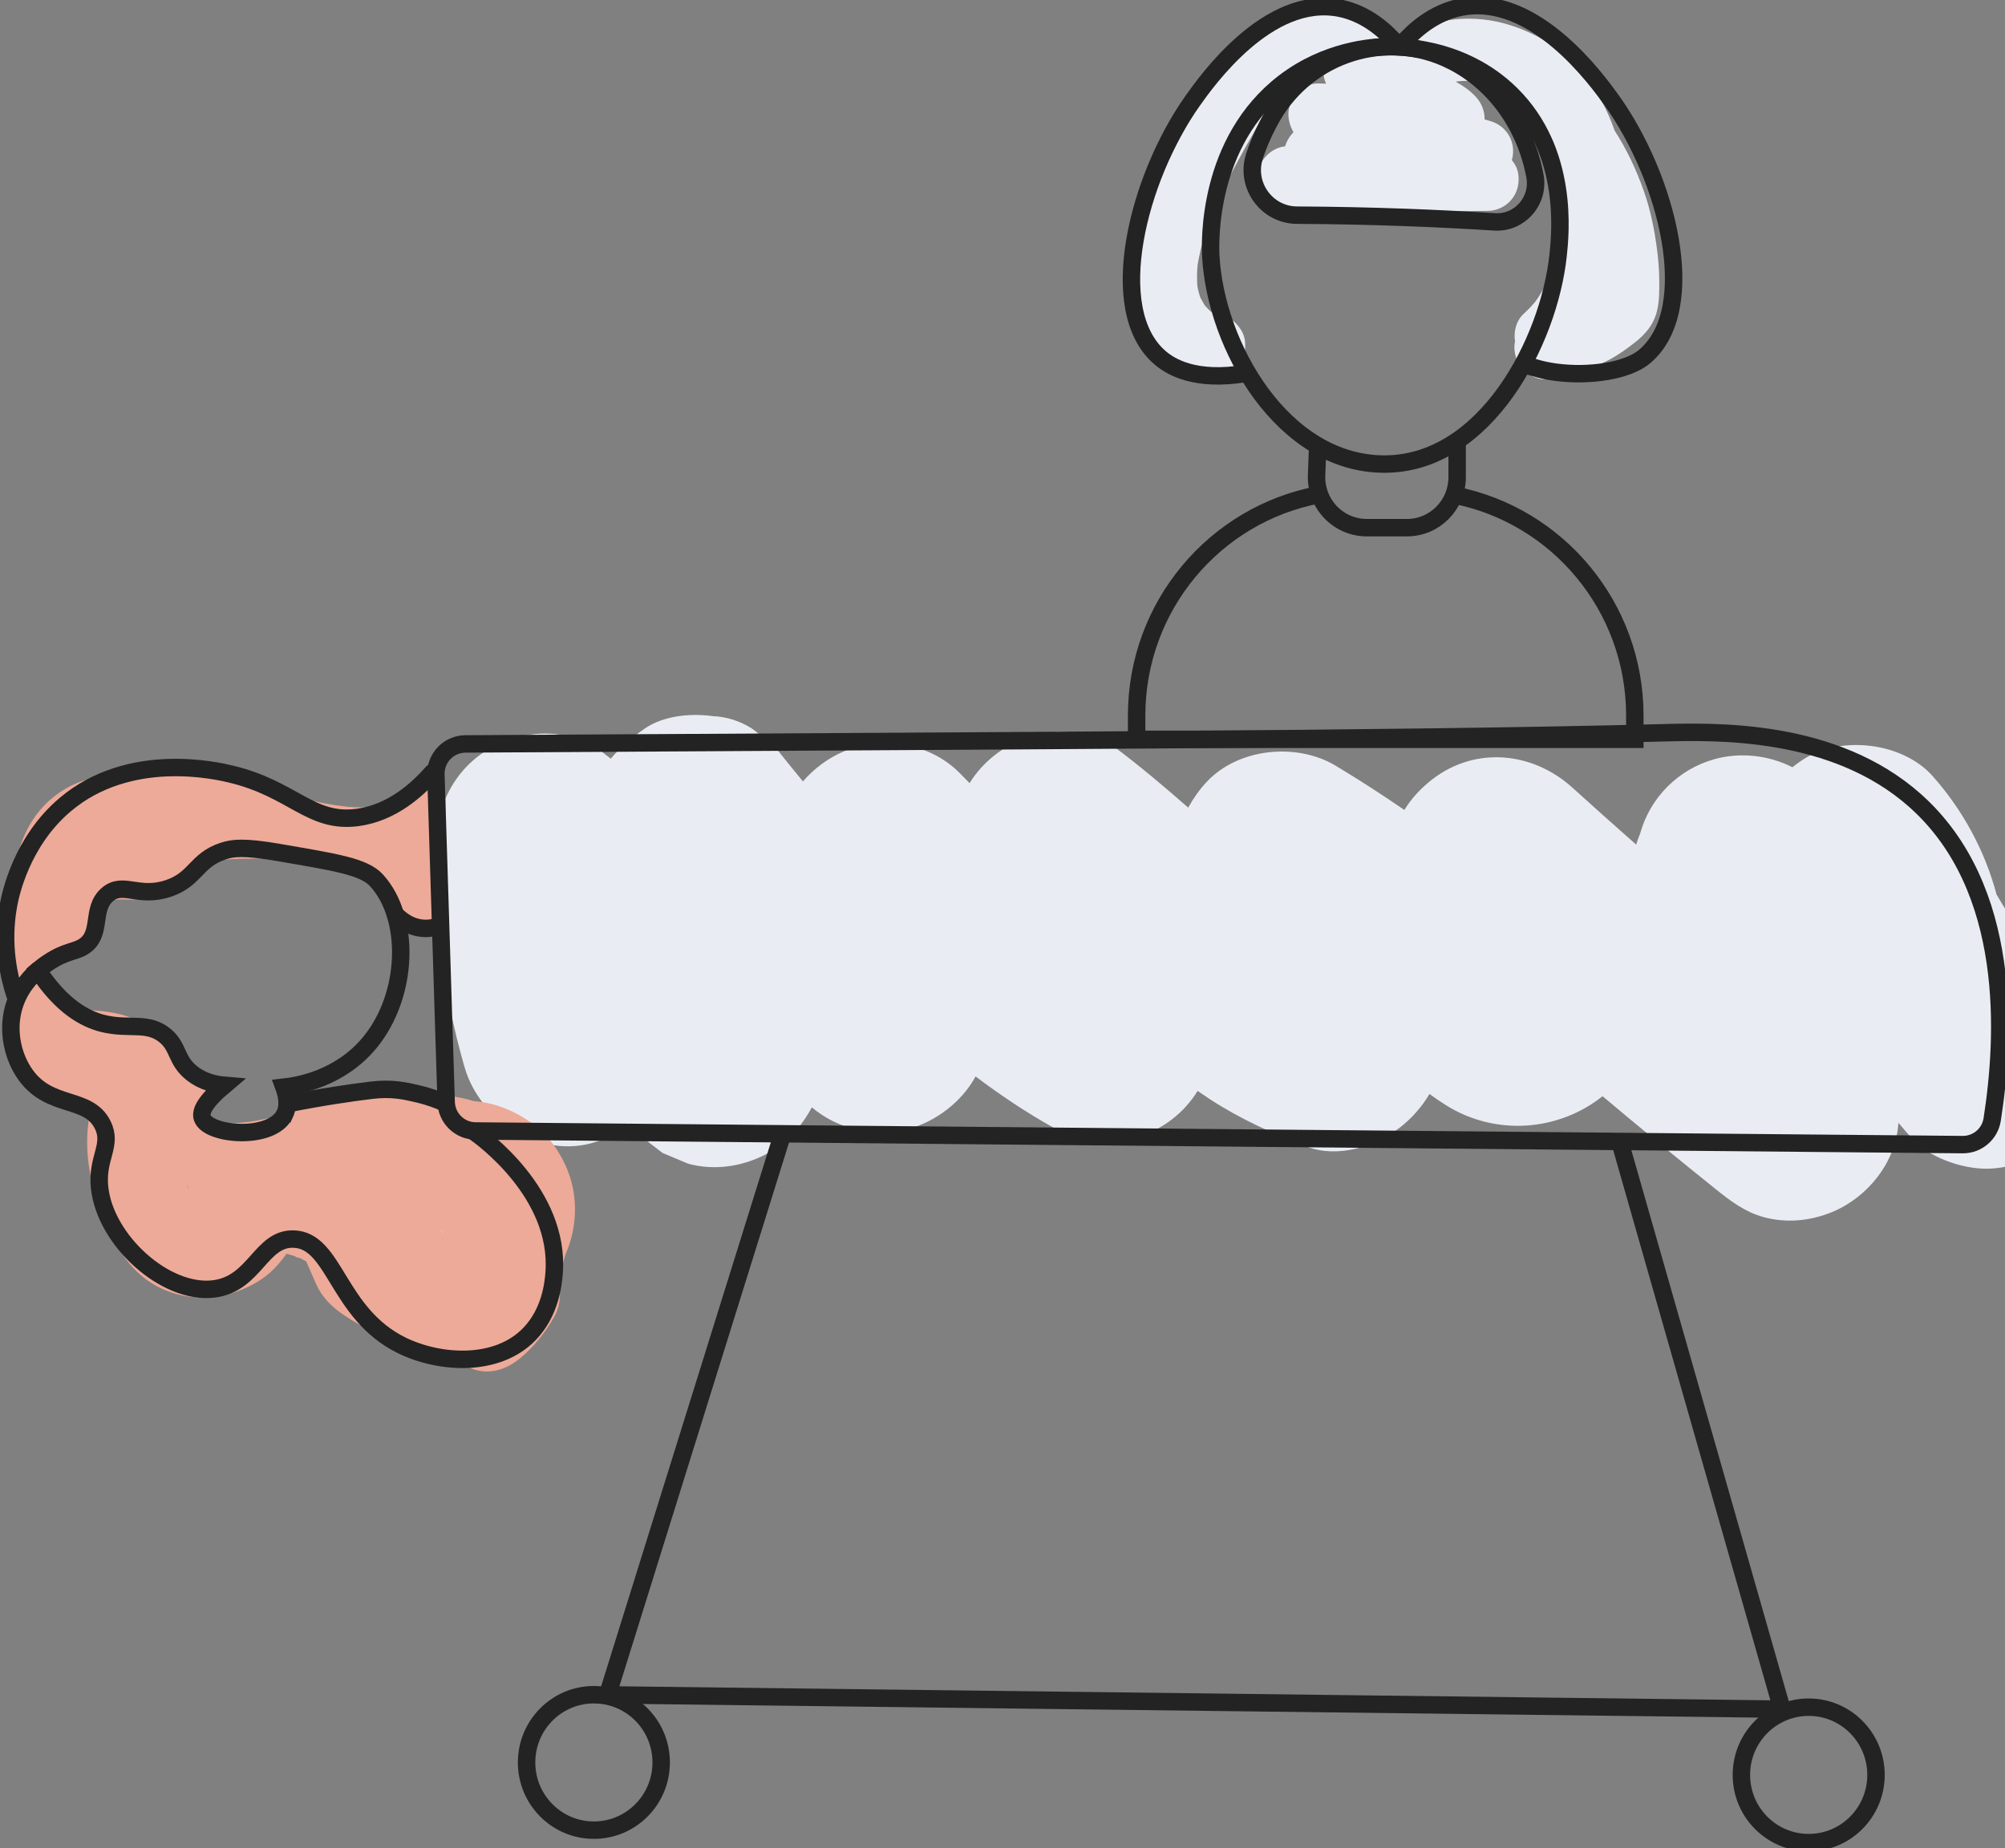
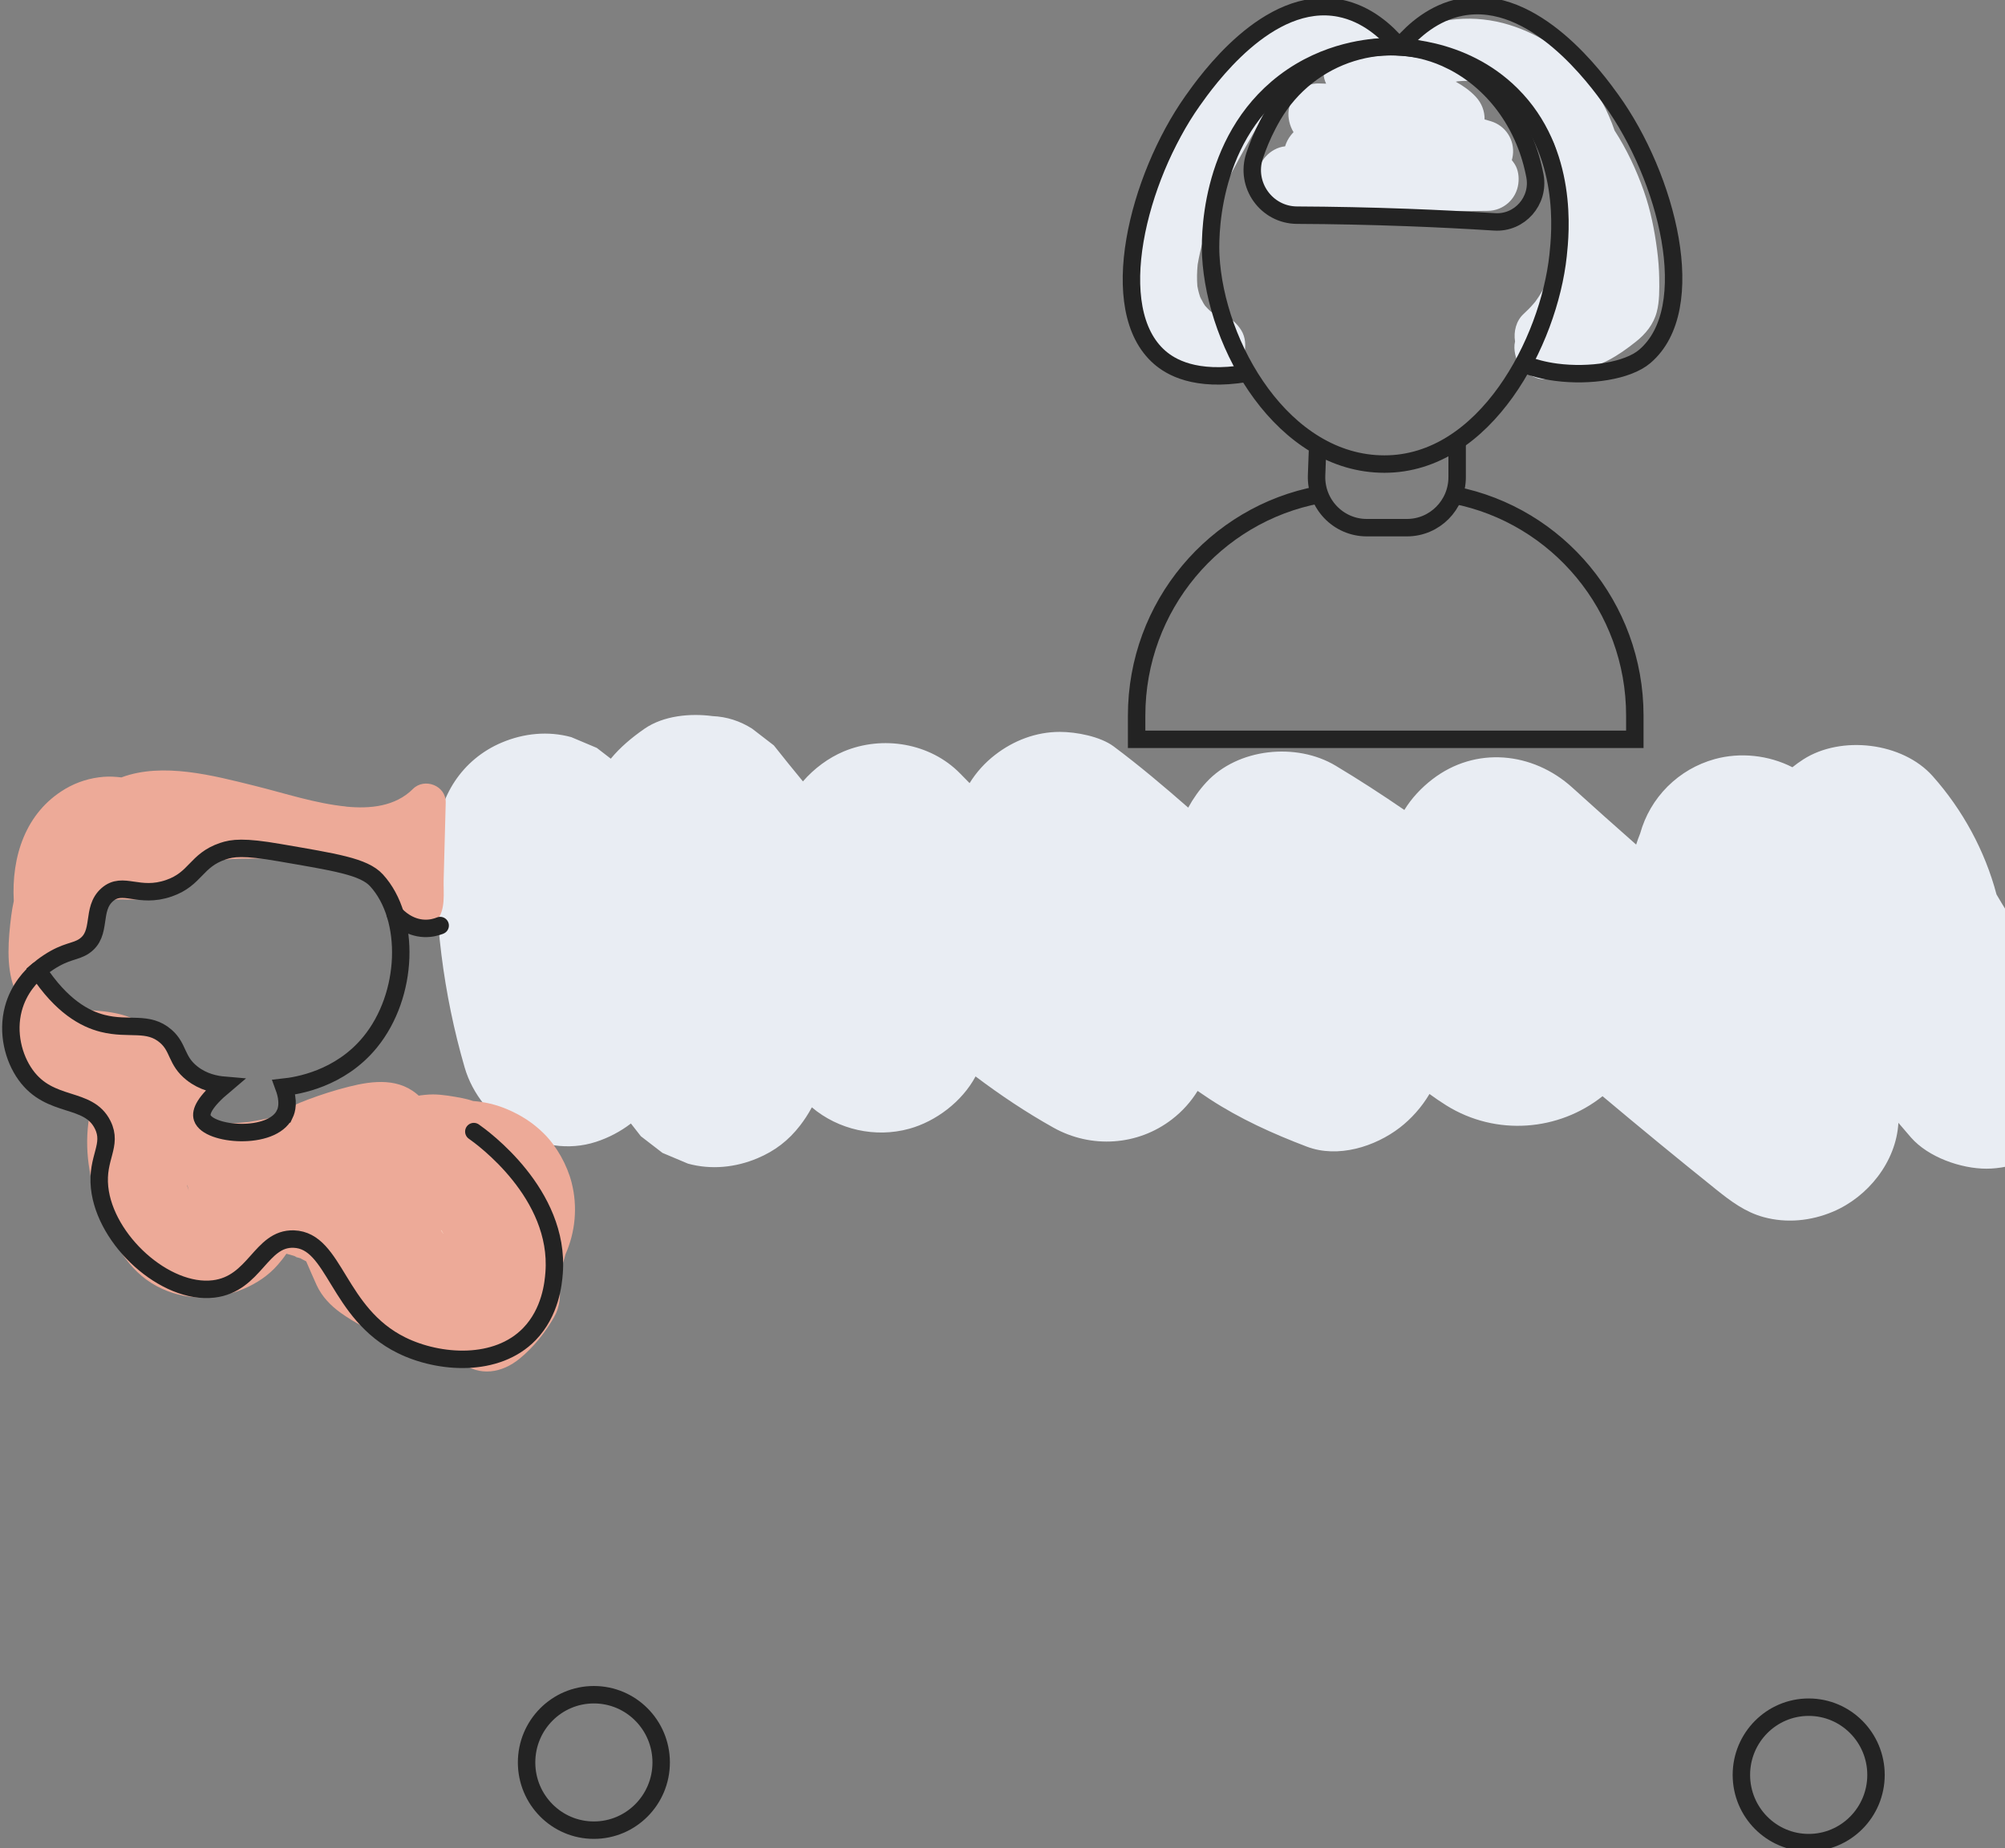
<svg xmlns="http://www.w3.org/2000/svg" width="115" height="106" viewBox="0 0 115 106" fill="none">
  <rect x="0" y="0" width="115" height="106" fill="#808080" stroke="none" />
  <g clip-path="url(#clip0_292_11444)">
    <g clip-path="url(#clip1_292_11444)">
      <path d="M118.266 56.597C117.856 56.13 117.46 55.653 117.071 55.172C116.148 53.925 115.293 52.633 114.514 51.298C113.852 48.798 112.575 46.446 110.848 44.507C109.124 42.572 105.604 42.156 103.431 43.552C103.214 43.691 103.006 43.842 102.806 44.002C101.447 43.308 99.817 43.131 98.349 43.535C97.312 43.825 96.412 44.349 95.647 45.106C94.889 45.868 94.364 46.767 94.073 47.802C93.987 48.011 93.913 48.224 93.844 48.438C92.618 47.357 91.399 46.27 90.187 45.172C87.915 43.113 84.629 42.785 82.152 44.696C81.537 45.169 80.967 45.768 80.549 46.452C79.264 45.571 77.953 44.719 76.605 43.912C74.365 42.57 70.997 42.901 69.189 44.867C68.781 45.31 68.436 45.797 68.152 46.318C66.766 45.105 65.359 43.915 63.878 42.809C63.108 42.234 61.726 41.974 60.789 41.974C59.428 41.974 58.146 42.465 57.082 43.286C56.482 43.749 55.991 44.3 55.613 44.913C55.433 44.73 55.251 44.545 55.071 44.361C53.349 42.602 50.609 42.163 48.385 43.099C47.52 43.464 46.704 44.065 46.053 44.813C45.49 44.129 44.933 43.444 44.384 42.748C43.971 42.429 43.558 42.112 43.145 41.793C42.443 41.347 41.684 41.104 40.87 41.069C39.6 40.899 38.06 41.038 36.967 41.793C36.218 42.312 35.566 42.867 35.033 43.511L34.23 42.892C33.743 42.687 33.256 42.482 32.769 42.276C31.436 41.91 30.042 42.054 28.784 42.584C26.504 43.545 25.124 45.693 25.029 48.163C24.861 52.54 25.43 57.017 26.652 61.223C27.543 64.288 31.006 66.514 34.179 65.488C34.914 65.25 35.592 64.889 36.187 64.434C36.377 64.677 36.568 64.921 36.758 65.164C37.171 65.483 37.584 65.8 37.997 66.119C38.485 66.324 38.971 66.53 39.459 66.735C40.792 67.101 42.186 66.957 43.444 66.428C44.45 66.004 45.224 65.41 45.892 64.546C46.128 64.241 46.361 63.888 46.565 63.506C48.088 64.794 50.209 65.269 52.146 64.736C53.67 64.317 55.176 63.188 55.955 61.734C57.378 62.806 58.86 63.798 60.424 64.672C62.591 65.882 65.258 65.709 67.22 64.195C67.822 63.732 68.313 63.179 68.691 62.565C68.918 62.723 69.15 62.877 69.381 63.03C71.125 64.17 73.008 65.02 74.956 65.761C76.736 66.438 78.87 65.763 80.291 64.668C80.937 64.17 81.543 63.5 81.99 62.74C82.307 62.97 82.628 63.191 82.956 63.396C85.824 65.181 89.421 64.86 91.916 62.868C94.072 64.679 96.248 66.467 98.444 68.228C99.27 68.891 100.101 69.512 101.145 69.799C102.478 70.165 103.871 70.021 105.129 69.492C107.139 68.645 108.759 66.631 108.886 64.394C109.124 64.677 109.364 64.957 109.609 65.237C110.601 66.368 112.471 67.025 113.937 67.025C115.402 67.025 117.231 66.36 118.264 65.237C120.629 62.667 120.522 59.172 118.264 56.6L118.266 56.597Z" fill="#E9EDF3" />
    </g>
    <path d="M32.787 67.825C32.53 66.818 31.938 65.75 31.2 65.015C30.576 64.394 29.884 63.952 29.084 63.614C28.456 63.347 27.798 63.194 27.137 63.144C26.934 63.076 26.731 63.02 26.529 62.981C26.008 62.882 25.371 62.766 24.838 62.766C24.243 62.766 23.585 62.911 23 63.007C21.657 63.225 20.198 64.552 19.54 65.683C18.813 66.933 18.506 68.773 18.956 70.173C19.385 71.508 20.188 72.799 21.41 73.535C21.632 73.869 21.883 74.186 22.168 74.484C22.903 75.253 23.918 75.842 24.93 76.147C25.385 76.285 26.17 76.395 26.646 76.395C27.109 76.395 27.926 76.295 28.367 76.147C29.797 75.667 31.052 74.804 31.827 73.471C32.089 73.021 32.295 72.493 32.432 71.94C32.995 70.674 33.144 69.224 32.787 67.828V67.825Z" fill="#EDAA98" />
    <path d="M25.342 70.638C25.359 70.668 25.382 70.699 25.403 70.73C25.414 70.741 25.425 70.753 25.435 70.764C25.356 70.618 25.308 70.549 25.284 70.529C25.285 70.537 25.288 70.546 25.29 70.554C25.314 70.594 25.335 70.63 25.34 70.638H25.342Z" fill="#FFEDDC" />
    <path d="M19.849 46.255C18.092 46.08 16.336 45.494 14.626 45.07C12.229 44.476 9.331 43.701 6.963 44.585C6.625 44.544 6.288 44.525 5.95 44.551C5.176 44.611 4.43 44.84 3.757 45.235C1.448 46.593 0.65 49.155 0.791 51.675C0.729 51.961 0.679 52.246 0.643 52.529C0.481 53.822 0.338 55.403 0.809 56.646C0.891 56.863 0.991 57.067 1.102 57.261C0.988 57.34 0.881 57.431 0.788 57.533C-0.103 58.509 -0.01 59.75 0.788 60.731C1.964 62.174 3.461 63.263 5.12 64.051C4.808 65.901 5.123 67.694 5.787 69.44C6.439 71.153 7.314 72.865 8.996 73.764C10.556 74.6 12.368 74.6 13.975 73.917C14.713 73.603 15.393 73.156 15.927 72.544C16.102 72.344 16.273 72.13 16.426 71.903C16.564 71.938 16.702 71.975 16.839 72.018C16.921 72.044 17.005 72.078 17.088 72.111C17.121 72.12 17.153 72.133 17.183 72.145C17.214 72.154 17.244 72.166 17.275 72.174C17.251 72.167 17.23 72.162 17.209 72.156C17.215 72.159 17.222 72.162 17.228 72.164C17.341 72.219 17.452 72.279 17.563 72.34C17.764 72.797 17.955 73.258 18.165 73.711C18.47 74.368 18.962 74.873 19.541 75.292C20.304 75.843 21.187 76.263 22.001 76.731C22.192 76.841 22.403 76.924 22.62 76.98C22.705 77.046 22.794 77.111 22.882 77.174C23.582 77.668 24.42 77.95 25.26 78.064C25.668 78.119 26.008 78.126 26.389 78.09C26.402 78.102 26.416 78.113 26.429 78.124C27.507 78.963 28.792 78.746 29.8 77.922C30.601 77.27 31.27 76.428 31.784 75.532C32.453 74.36 32.094 72.651 30.862 71.996C29.934 71.502 28.803 71.572 27.999 72.18C27.719 71.928 27.383 71.732 26.997 71.617C26.799 71.559 26.604 71.496 26.411 71.424C26.403 71.421 26.397 71.418 26.39 71.415C26.205 71.324 26.024 71.225 25.847 71.117C25.792 71.083 25.739 71.047 25.684 71.012C25.599 70.933 25.514 70.855 25.433 70.771C25.449 70.801 25.465 70.832 25.485 70.869C25.462 70.824 25.432 70.78 25.401 70.737C25.393 70.729 25.385 70.719 25.377 70.711C25.348 70.678 25.326 70.648 25.308 70.62C25.301 70.601 25.297 70.58 25.292 70.56C25.285 70.551 25.279 70.539 25.272 70.528C25.276 70.528 25.279 70.531 25.284 70.534C25.255 70.429 25.227 70.324 25.203 70.219C25.128 68.876 25.494 67.54 25.369 66.194C25.256 64.977 25.004 63.813 24.103 62.92C22.963 61.787 21.412 61.967 20 62.325C19.207 62.525 18.427 62.773 17.661 63.061C17.039 63.297 16.477 63.53 15.983 63.99C15.422 64.135 14.856 64.252 14.283 64.343C13.349 64.446 12.398 64.487 11.462 64.404C11.419 64.396 11.375 64.385 11.332 64.375C11.565 64.127 11.739 63.82 11.821 63.459C12.081 62.312 11.478 60.956 10.251 60.677C10.243 60.677 10.236 60.674 10.228 60.672C10.029 60.457 9.831 60.243 9.641 60.017C9.086 59.355 8.464 58.769 7.661 58.429C7.071 58.178 6.538 58.07 5.895 57.997C5.684 57.973 5.475 57.955 5.265 57.941C5.113 57.929 4.882 57.871 4.719 57.887C4.676 57.879 4.632 57.871 4.589 57.861C4.5 57.84 4.251 57.724 4.121 57.704C4.121 57.704 4.119 57.704 4.118 57.703C4.063 57.649 4.012 57.593 3.965 57.533C3.751 57.28 3.468 57.104 3.156 56.997C2.887 56.709 2.66 56.389 2.529 56.025C2.429 55.749 2.387 55.461 2.371 55.168C2.403 55.173 2.437 55.176 2.471 55.18C3.659 55.256 4.825 54.591 5.376 53.529C5.597 53.102 5.731 52.639 5.91 52.196C6.024 51.912 6.083 51.733 6.378 51.642C6.749 51.527 7.294 51.613 7.726 51.587C8.34 51.55 8.872 51.403 9.427 51.137C10.28 50.728 10.955 50.032 11.793 49.596C12.607 49.176 13.905 49.263 14.875 49.237C16.104 49.205 17.354 49.21 18.56 49.467C19.506 49.668 20.347 49.983 21.156 50.513C21.513 50.747 21.825 51.016 22.13 51.344C22.443 51.686 22.63 52.105 22.924 52.493C23.424 53.154 24.384 53.456 25.031 52.794C25.578 52.234 25.427 51.195 25.446 50.47L25.565 46.028C25.591 45.057 24.349 44.583 23.686 45.245C22.672 46.26 21.213 46.394 19.85 46.26L19.849 46.255ZM10.83 68.274C10.83 68.274 10.827 68.269 10.827 68.267C10.801 68.181 10.77 68.096 10.737 68.01C10.714 67.913 10.737 67.916 10.83 68.274Z" fill="#EDAA98" />
    <path d="M17.088 72.106C16.915 72.049 16.765 72.033 17.209 72.151C17.201 72.148 17.191 72.143 17.183 72.14C17.151 72.129 17.121 72.117 17.088 72.106Z" fill="#FFEDDC" />
    <path d="M16.336 63.889C15.607 65.423 11.933 65.117 11.602 64.109C11.486 63.758 11.736 63.191 12.865 62.241C12.369 62.199 11.653 62.059 11.013 61.553C10.09 60.827 10.264 60.084 9.511 59.43C8.491 58.545 7.414 59.079 5.887 58.692C4.88 58.437 3.535 57.723 2.175 55.647C2.31 55.533 2.521 55.365 2.794 55.185C3.815 54.516 4.314 54.609 4.827 54.263C5.892 53.541 5.199 52.145 6.152 51.31C7.056 50.52 7.943 51.544 9.688 50.941C11.237 50.405 11.227 49.342 12.781 48.817C13.334 48.631 13.978 48.542 16.02 48.897C19.231 49.452 20.87 49.694 21.596 50.489C23.571 52.651 23.437 57.068 21.227 59.77C19.485 61.901 17.021 62.27 16.284 62.351C16.593 63.194 16.437 63.677 16.337 63.889H16.336Z" stroke="#232323" stroke-miterlimit="10" stroke-linecap="round" />
-     <path d="M16.464 63.309C18.433 62.914 20.085 62.675 21.308 62.526C22.483 62.382 23.273 62.57 23.99 62.739C24.656 62.898 25.194 63.108 25.568 63.277" stroke="#232323" stroke-miterlimit="10" stroke-linecap="round" />
    <path d="M2.176 55.648C1.822 55.949 1.073 56.678 0.762 57.864C0.405 59.225 0.766 60.669 1.47 61.648C2.882 63.609 5.062 62.845 5.889 64.509C6.476 65.689 5.53 66.381 5.712 68.108C6.03 71.132 9.477 74.254 12.252 73.922C14.632 73.638 14.948 70.998 16.847 71.061C19.234 71.141 19.324 75.327 23.033 77.153C25.187 78.213 28.496 78.444 30.368 76.507C31.579 75.253 31.737 73.602 31.782 73C32.129 68.451 27.642 65.221 27.177 64.897" stroke="#232323" stroke-miterlimit="10" stroke-linecap="round" />
-     <path d="M0.848 57.032C0.557 56.144 0.056 54.221 0.497 51.865C0.597 51.334 1.211 48.28 3.745 46.142C7.442 43.024 12.445 44.205 13.225 44.39C16.814 45.236 17.804 47.244 20.511 46.882C22.488 46.616 23.945 45.281 24.812 44.297" stroke="#232323" stroke-miterlimit="10" stroke-linecap="round" />
-     <path d="M25.001 44.429C24.97 43.468 25.734 42.672 26.69 42.665C56.408 42.479 79.779 42.426 95.261 42.029C98.394 41.948 105.166 41.754 109.845 45.913C115.491 50.933 114.992 59.541 114.265 64.204C114.135 65.04 113.413 65.652 112.571 65.644C84.138 65.383 55.705 65.123 27.272 64.862C26.36 64.854 25.617 64.123 25.59 63.207C25.393 56.947 25.197 50.689 25.001 44.429V44.429Z" stroke="#232323" stroke-miterlimit="10" stroke-linecap="round" />
-     <path d="M44.859 65.117C41.523 75.813 38.185 86.507 34.849 97.202C57.302 97.475 79.757 97.749 102.209 98.022C99.131 87.249 96.052 76.476 92.974 65.703" stroke="#232323" stroke-miterlimit="10" stroke-linecap="round" />
    <path d="M34.063 104.961C36.195 104.961 37.923 103.222 37.923 101.077C37.923 98.932 36.195 97.193 34.063 97.193C31.931 97.193 30.203 98.932 30.203 101.077C30.203 103.222 31.931 104.961 34.063 104.961Z" stroke="#232323" stroke-miterlimit="10" stroke-linecap="round" />
    <path d="M103.741 105.676C105.873 105.676 107.601 103.937 107.601 101.792C107.601 99.647 105.873 97.908 103.741 97.908C101.609 97.908 99.88 99.647 99.88 101.792C99.88 103.937 101.609 105.676 103.741 105.676Z" stroke="#232323" stroke-miterlimit="10" stroke-linecap="round" />
    <path d="M22.673 52.434C22.839 52.612 23.437 53.209 24.338 53.243C24.719 53.257 25.034 53.167 25.247 53.081" stroke="#232323" stroke-miterlimit="10" stroke-linecap="round" />
    <path d="M68.935 17.227C68.944 17.227 68.922 17.167 68.83 17.021C68.83 17.025 68.832 17.028 68.833 17.033C68.869 17.096 68.901 17.161 68.935 17.227Z" fill="#E9EDF3" />
    <path d="M95.167 15.954C95.158 15.417 95.116 14.881 95.047 14.349C94.897 13.188 94.672 12.054 94.283 10.95C93.855 9.738 93.305 8.565 92.607 7.487C92.217 6.349 91.648 5.284 90.887 4.312C89.809 2.933 88.224 1.938 86.567 1.426C84.604 0.821 82.439 0.98 80.635 1.981C80.403 2.111 80.21 2.299 80.065 2.522C80.06 2.522 80.057 2.522 80.052 2.522C79.966 2.035 79.702 1.591 79.231 1.379C78.277 0.949 77.318 0.69 76.264 0.663C75.391 0.64 74.469 0.779 73.651 1.085C72.695 1.443 71.844 1.935 71.095 2.637C70.35 3.336 69.768 4.22 69.255 5.098C68.301 6.726 67.358 8.38 66.606 10.112C66.184 11.08 65.796 12.064 65.521 13.085C65.243 14.117 65.045 15.227 65.119 16.299C65.204 17.548 65.563 18.715 66.329 19.71C67.025 20.616 68.032 21.371 69.182 21.55C69.671 21.626 70.107 21.631 70.549 21.371C70.918 21.154 71.269 20.73 71.365 20.304C71.468 19.848 71.445 19.335 71.186 18.928C70.953 18.564 70.572 18.178 70.126 18.108C69.975 18.084 69.829 18.048 69.683 18.003C69.638 17.979 69.591 17.954 69.547 17.928C69.506 17.904 69.465 17.877 69.427 17.851C69.319 17.75 69.218 17.647 69.12 17.537C69.089 17.491 69.06 17.448 69.031 17.401C68.997 17.346 68.967 17.286 68.938 17.226C68.928 17.226 68.882 17.161 68.849 17.071C68.844 17.058 68.841 17.045 68.837 17.032C68.825 17.012 68.814 16.991 68.801 16.972C68.812 16.99 68.822 17.006 68.832 17.022C68.808 16.948 68.785 16.875 68.764 16.799C68.729 16.671 68.701 16.541 68.677 16.41C68.643 15.999 68.653 15.59 68.693 15.181C68.851 14.213 69.142 13.269 69.493 12.355C69.539 12.235 69.586 12.115 69.634 11.996C69.641 11.981 69.647 11.966 69.654 11.95C69.755 11.719 69.858 11.488 69.966 11.258C70.192 10.772 70.435 10.295 70.685 9.822C71.182 8.882 71.706 7.956 72.24 7.035C72.494 6.597 72.761 6.17 73.052 5.757C73.059 5.751 73.064 5.742 73.07 5.734C73.147 5.64 73.228 5.548 73.31 5.458C73.461 5.294 73.623 5.144 73.789 4.995C73.792 4.992 73.797 4.988 73.799 4.987C73.908 4.909 74.021 4.838 74.135 4.768C74.236 4.707 74.341 4.65 74.447 4.597C74.469 4.585 74.521 4.561 74.574 4.537C74.643 4.511 74.733 4.475 74.762 4.466C74.875 4.427 74.989 4.393 75.103 4.362C75.264 4.318 75.426 4.284 75.591 4.255C75.698 4.245 75.806 4.239 75.912 4.236C75.92 4.326 75.935 4.417 75.956 4.508C75.977 4.598 76.013 4.699 76.062 4.799C75.927 4.794 75.79 4.791 75.655 4.786C74.772 4.758 74.025 5.487 73.913 6.335C73.86 6.738 73.963 7.202 74.193 7.581C74.133 7.642 74.079 7.705 74.03 7.769C73.89 7.95 73.775 8.165 73.709 8.392C72.858 8.477 72.097 9.3 72.135 10.17C72.18 11.169 72.916 11.918 73.91 11.955C77.719 12.101 81.531 12.148 85.343 12.093C86.229 12.08 86.969 11.423 87.085 10.544C87.136 10.164 87.088 9.738 86.874 9.406C86.827 9.334 86.773 9.257 86.713 9.185C86.739 9.097 86.758 9.005 86.771 8.908C86.888 8.028 86.354 7.202 85.5 6.95C85.383 6.916 85.267 6.882 85.15 6.848C85.161 6.375 84.982 5.909 84.643 5.547C84.31 5.191 83.918 4.919 83.498 4.687C83.541 4.679 83.585 4.67 83.628 4.661C84.009 4.627 84.391 4.631 84.77 4.666C85.085 4.721 85.397 4.796 85.701 4.894C85.89 4.954 86.07 5.03 86.255 5.098C85.647 4.877 86.295 5.129 86.443 5.207C86.758 5.373 87.202 5.574 87.443 5.844C87.368 5.786 87.294 5.728 87.218 5.67C87.262 5.705 87.307 5.741 87.35 5.776C87.426 5.84 87.5 5.904 87.574 5.971C87.72 6.103 87.86 6.242 87.995 6.387C88.119 6.521 88.23 6.667 88.351 6.802C88.293 6.736 88.249 6.689 88.22 6.655C88.264 6.707 88.32 6.775 88.349 6.817C88.404 6.895 88.455 6.974 88.507 7.055C88.696 7.351 88.84 7.663 88.997 7.972C88.971 7.913 89.058 8.055 89.094 8.146C89.099 8.159 89.103 8.173 89.108 8.186C89.115 8.197 89.121 8.21 89.127 8.222C89.121 8.21 89.115 8.199 89.11 8.188C89.15 8.291 89.187 8.395 89.224 8.5C89.224 8.503 89.226 8.507 89.227 8.51C89.248 8.691 89.301 8.871 89.39 9.042C89.398 9.073 89.407 9.105 89.417 9.136C89.513 9.497 89.588 9.864 89.645 10.233C89.747 11.169 89.737 12.111 89.632 13.046C89.562 13.514 89.47 13.978 89.351 14.438C89.285 14.693 89.211 14.947 89.129 15.198C89.089 15.325 89.045 15.449 89 15.572C88.97 15.656 88.876 15.868 88.868 15.889C88.682 16.284 88.486 16.669 88.244 17.035C88.186 17.124 88.125 17.21 88.064 17.296C88.032 17.334 88 17.375 87.966 17.412C87.786 17.622 87.591 17.818 87.387 18.006C86.966 18.391 86.805 19.011 86.898 19.581C86.869 19.705 86.856 19.831 86.861 19.953C86.882 20.414 87.032 20.893 87.381 21.215C87.702 21.513 88.18 21.795 88.635 21.738C89.914 21.581 91.091 21.259 92.243 20.662C92.812 20.367 93.322 19.997 93.824 19.6C94.382 19.16 94.841 18.6 95.026 17.894C95.187 17.279 95.177 16.585 95.166 15.952L95.167 15.954Z" fill="#E9EDF3" />
    <path d="M88.22 6.656C88.159 6.583 88.122 6.544 88.22 6.656V6.656Z" fill="#E9EDF3" />
    <path d="M88.999 7.973C89.01 7.999 89.044 8.065 89.111 8.19C89.111 8.19 89.111 8.188 89.111 8.186C89.073 8.115 89.036 8.044 88.999 7.973Z" fill="#E9EDF3" />
    <path d="M89.367 14.649C88.841 19.575 85.211 26.615 79.406 26.615C73.601 26.615 69.712 19.865 69.445 14.649C69.411 13.979 69.207 8.135 73.657 4.727C76.088 2.866 78.703 2.707 79.406 2.683C80.065 2.66 83.845 2.595 86.691 5.424C89.999 8.714 89.501 13.391 89.367 14.649V14.649Z" stroke="#232323" stroke-miterlimit="10" stroke-linecap="round" />
    <path d="M83.263 3.494C79.568 1.633 75.085 3.057 72.996 6.642C72.901 6.805 72.808 6.974 72.718 7.147C72.398 7.762 72.15 8.362 71.96 8.932C71.402 10.603 72.641 12.333 74.394 12.34C76.448 12.35 78.557 12.392 80.717 12.473C82.42 12.536 84.09 12.621 85.724 12.725C87.162 12.816 88.304 11.519 88.039 10.095C87.514 7.286 85.845 4.863 83.425 3.577C83.372 3.548 83.319 3.52 83.265 3.494H83.263Z" stroke="#232323" stroke-miterlimit="10" stroke-linecap="round" />
    <path d="M80.175 2.588C79.523 1.826 78.405 0.777 76.834 0.469C72.723 -0.333 69.189 4.674 68.396 5.795C65.269 10.222 63.353 17.755 66.52 20.501C67.117 21.019 68.525 21.912 71.502 21.409" stroke="#232323" stroke-miterlimit="10" stroke-linecap="round" />
    <path d="M80.416 2.527C81.08 1.765 82.221 0.716 83.821 0.409C88.013 -0.394 91.618 4.613 92.425 5.735C95.613 10.161 97.567 17.694 94.337 20.441C93.358 21.274 91.172 21.599 89.258 21.348C88.524 21.253 87.929 21.075 87.513 20.924" stroke="#232323" stroke-miterlimit="10" stroke-linecap="round" />
    <path d="M75.565 25.892C75.549 26.347 75.531 26.802 75.515 27.258C75.454 28.899 76.76 30.262 78.393 30.262H80.698C82.288 30.262 83.577 28.965 83.577 27.365V25.541" stroke="#232323" stroke-miterlimit="10" stroke-linecap="round" />
    <path d="M83.432 28.398C89.322 29.556 93.768 34.777 93.768 41.043V42.399H65.193V41.043C65.193 34.737 69.697 29.487 75.645 28.375" stroke="#232323" stroke-miterlimit="10" stroke-linecap="round" />
  </g>
  <defs>
    <clipPath id="clip0_292_11444">
      <rect width="115" height="106" fill="white" />
    </clipPath>
    <clipPath id="clip1_292_11444">
      <rect width="95" height="29" fill="white" transform="translate(25 41)" />
    </clipPath>
  </defs>
</svg>